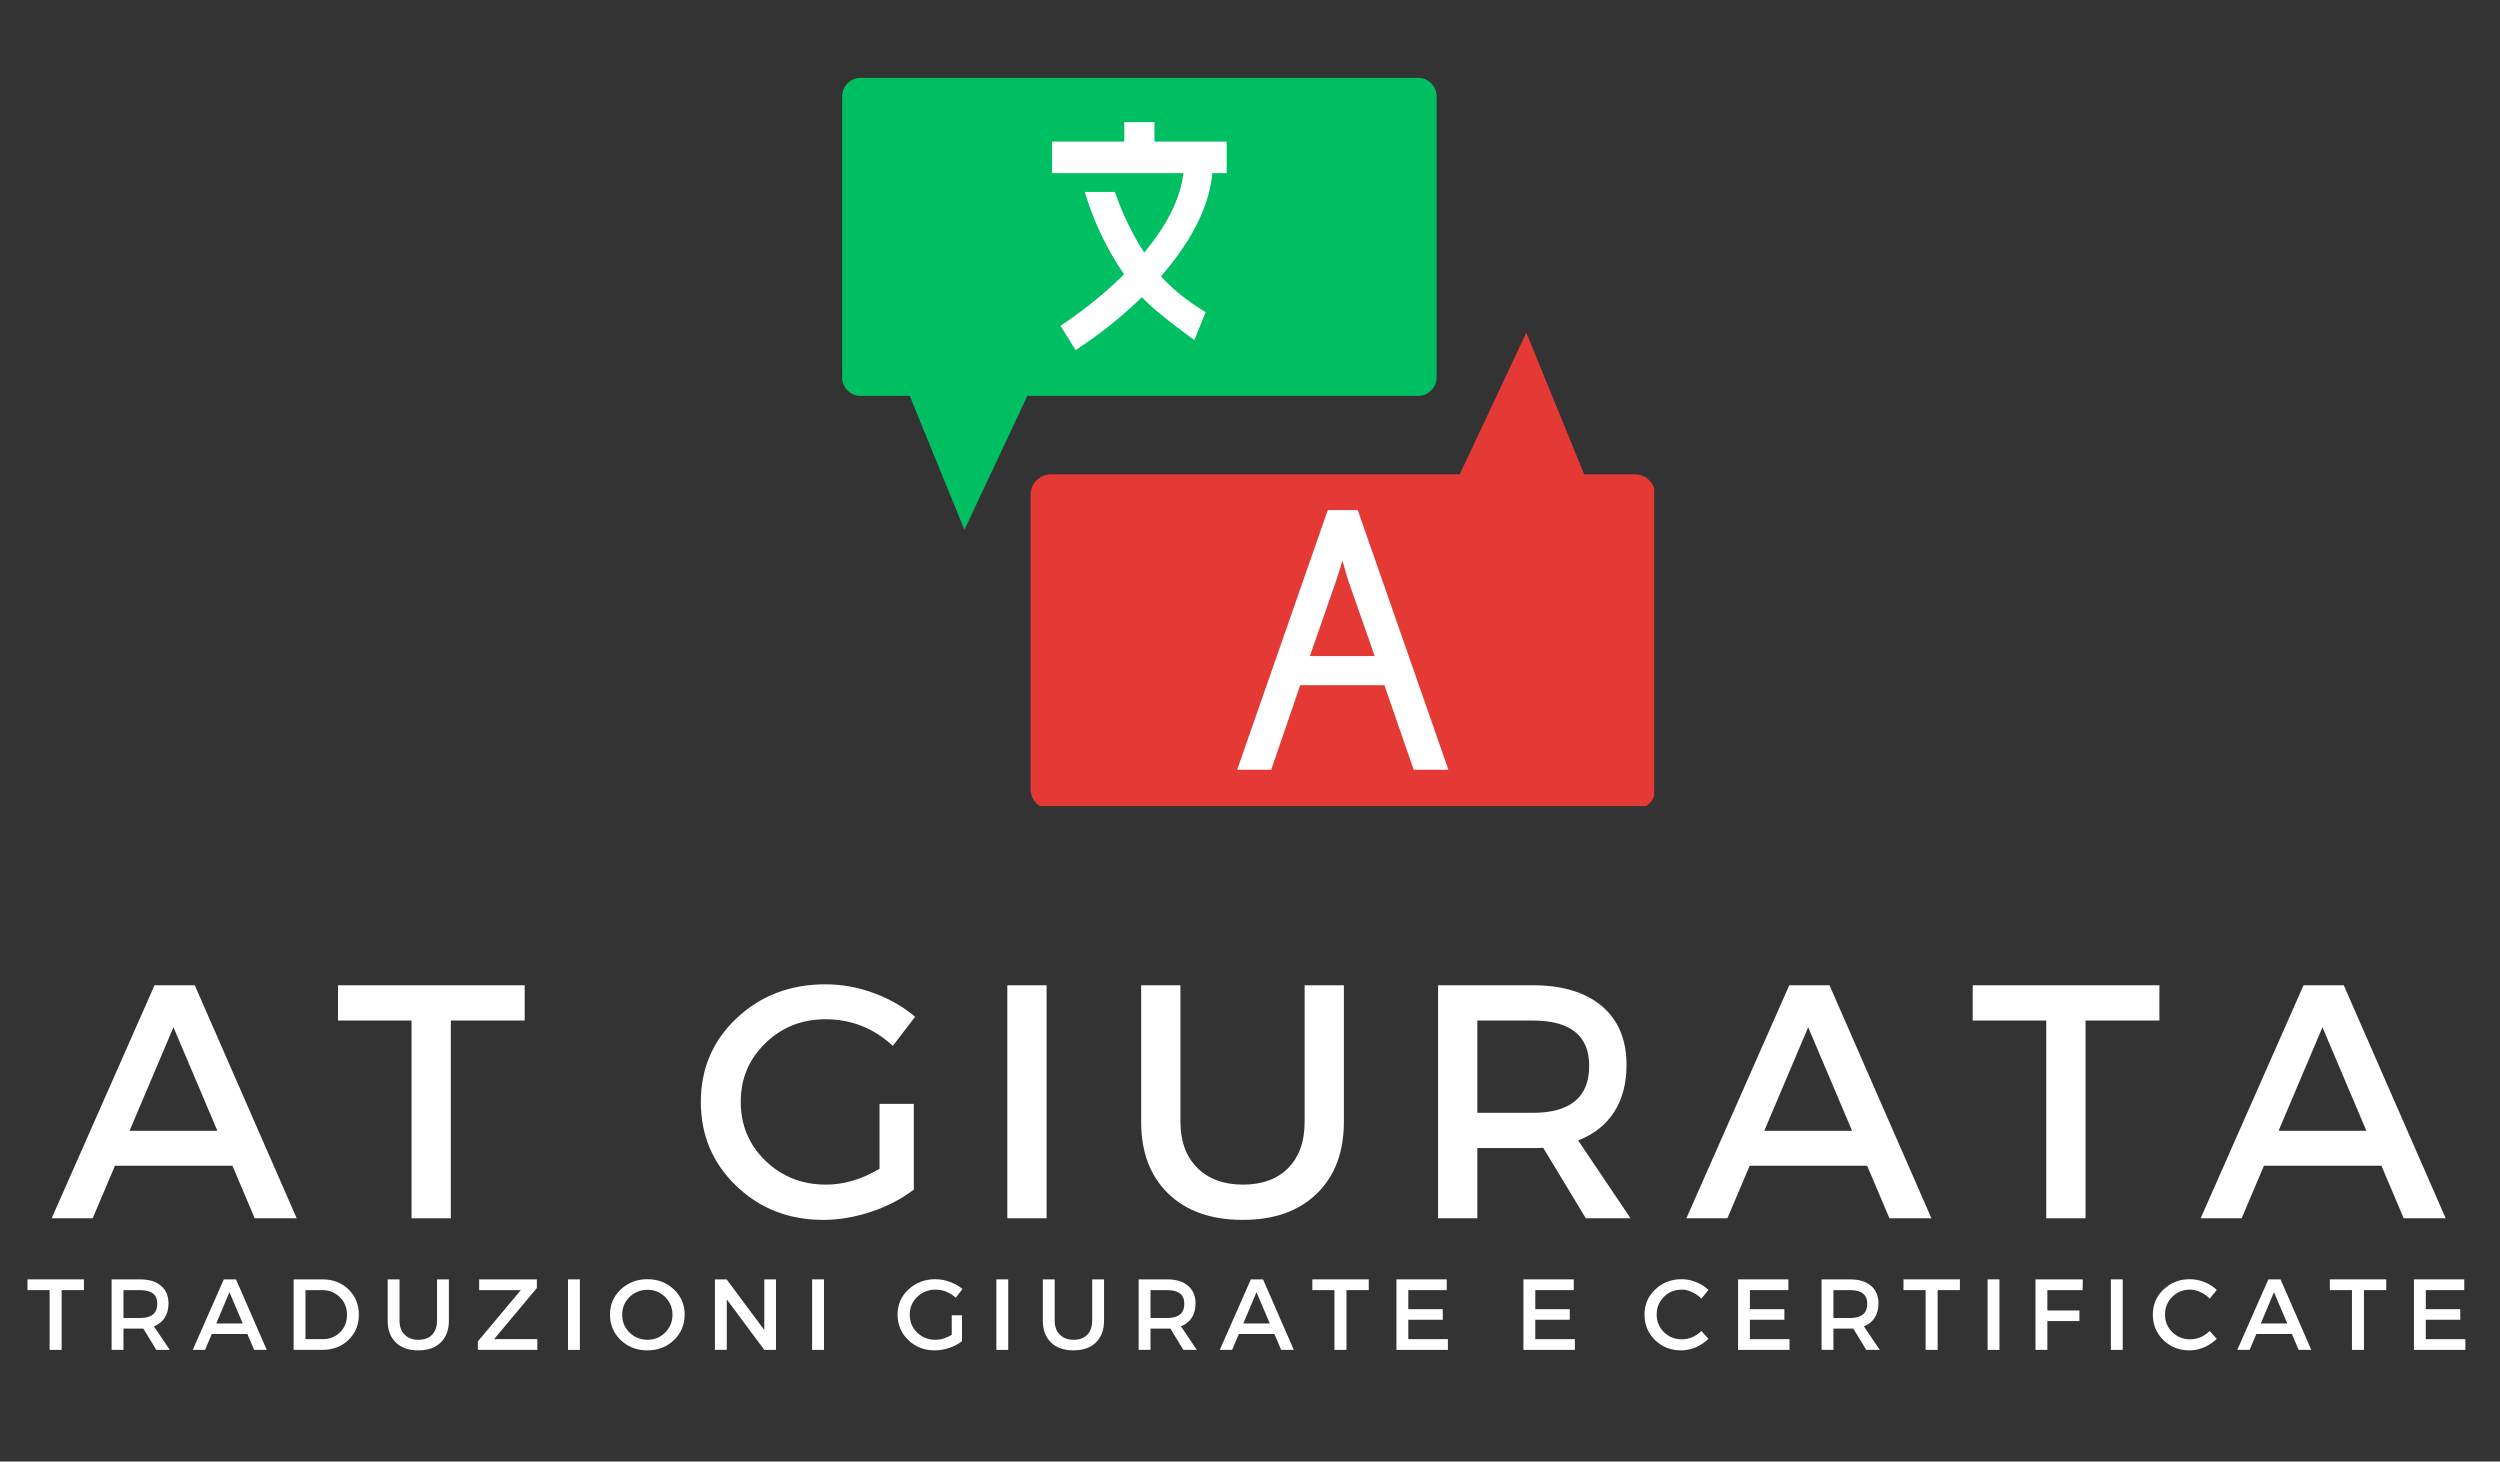
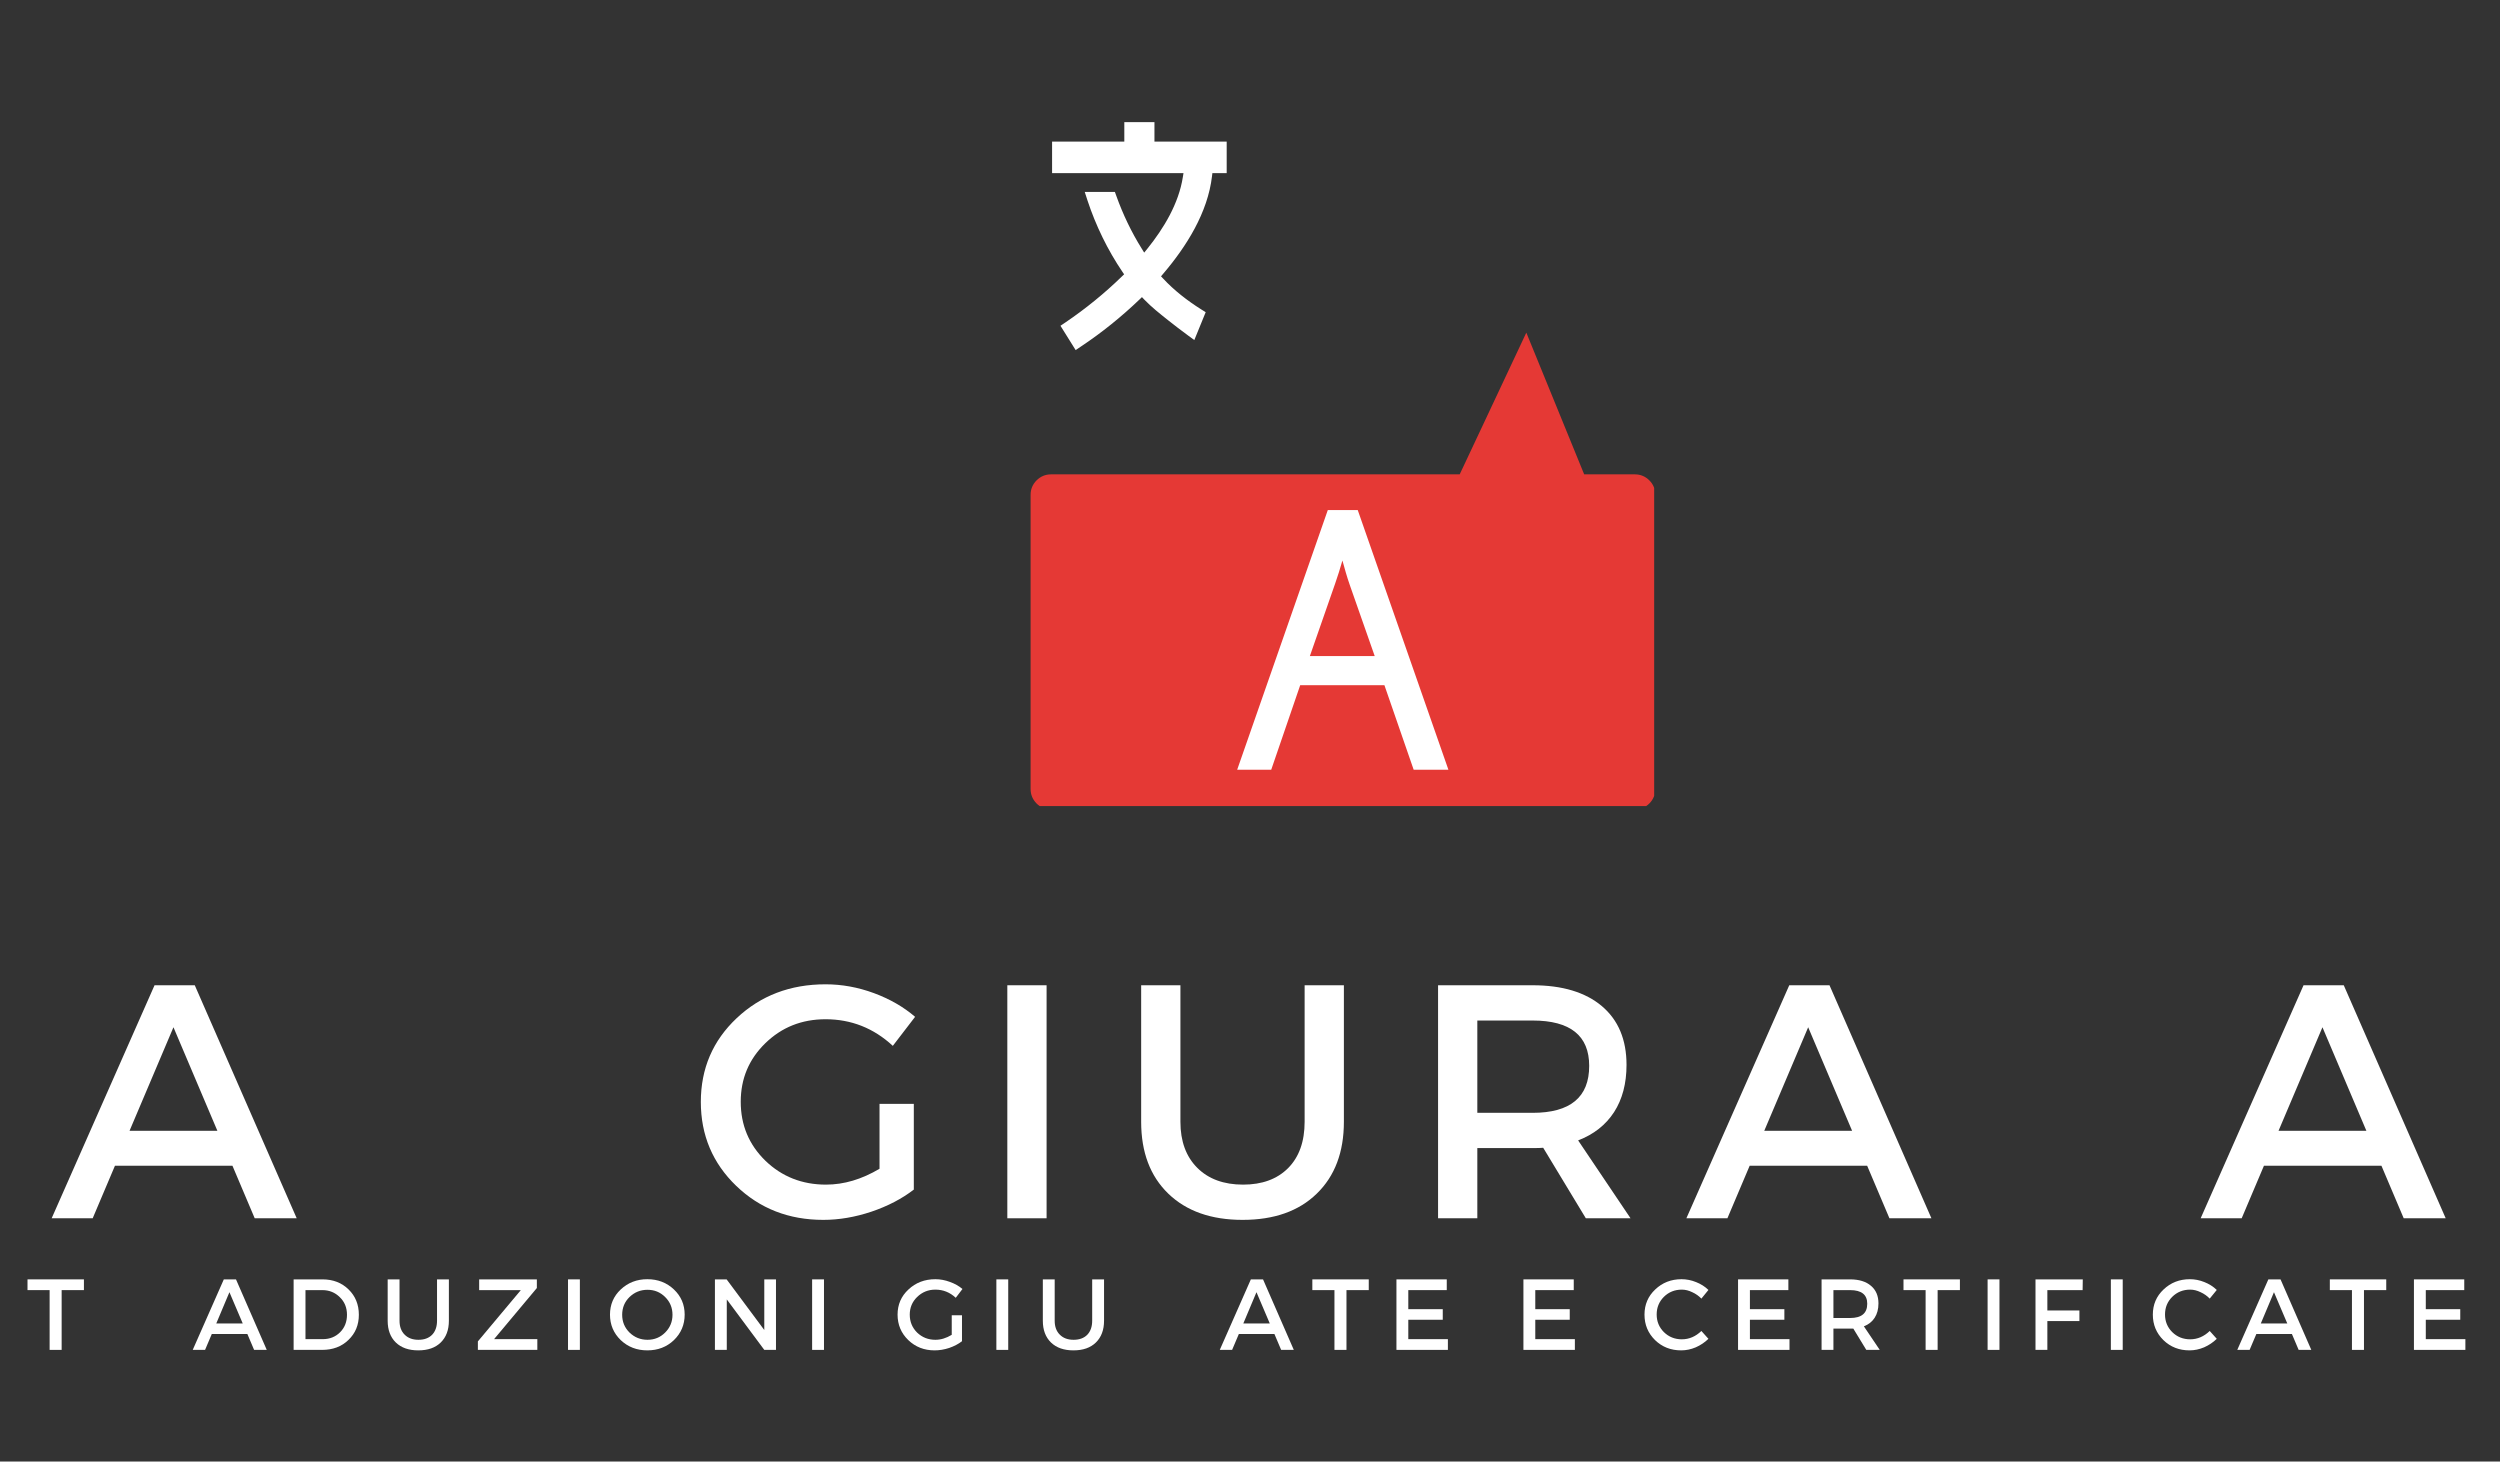
<svg xmlns="http://www.w3.org/2000/svg" version="1.0" preserveAspectRatio="xMidYMid meet" height="190" viewBox="0 0 243.75 142.5" zoomAndPan="magnify" width="325">
  <rect x="0" y="0" width="243.75" height="142.5" fill="#333333" stroke="none" />
  <defs>
    <g />
    <clipPath id="be1b18f98d">
-       <path clip-rule="nonzero" d="M 82.059 7.59 L 141 7.59 L 141 52 L 82.059 52 Z M 82.059 7.59" />
-     </clipPath>
+       </clipPath>
    <clipPath id="c24ec1548d">
      <path clip-rule="nonzero" d="M 100.391 32.324 L 161.281 32.324 L 161.281 78.59 L 100.391 78.59 Z M 100.391 32.324" />
    </clipPath>
  </defs>
  <g fill-opacity="1" fill="#ffffff">
    <g transform="translate(2.588, 131.614)">
      <g>
        <path d="M 5.594 -5.828 L 3.422 -5.828 L 3.422 0 L 2.25 0 L 2.25 -5.828 L 0.094 -5.828 L 0.094 -6.875 L 5.594 -6.875 Z M 5.594 -5.828" />
      </g>
    </g>
  </g>
  <g fill-opacity="1" fill="#ffffff">
    <g transform="translate(9.975, 131.614)">
      <g>
-         <path d="M 5.266 0 L 4 -2.078 C 3.938 -2.078 3.832 -2.078 3.688 -2.078 L 2.062 -2.078 L 2.062 0 L 0.906 0 L 0.906 -6.875 L 3.688 -6.875 C 4.562 -6.875 5.238 -6.664 5.719 -6.25 C 6.207 -5.844 6.453 -5.27 6.453 -4.531 C 6.453 -3.977 6.328 -3.508 6.078 -3.125 C 5.836 -2.75 5.488 -2.473 5.031 -2.297 L 6.578 0 Z M 2.062 -3.109 L 3.688 -3.109 C 4.801 -3.109 5.359 -3.57 5.359 -4.5 C 5.359 -5.383 4.801 -5.828 3.688 -5.828 L 2.062 -5.828 Z M 2.062 -3.109" />
-       </g>
+         </g>
    </g>
  </g>
  <g fill-opacity="1" fill="#ffffff">
    <g transform="translate(18.775, 131.614)">
      <g>
        <path d="M 5.344 -1.547 L 1.875 -1.547 L 1.219 0 L 0.016 0 L 3.047 -6.875 L 4.234 -6.875 L 7.234 0 L 6 0 Z M 4.891 -2.578 L 3.594 -5.625 L 2.312 -2.578 Z M 4.891 -2.578" />
      </g>
    </g>
  </g>
  <g fill-opacity="1" fill="#ffffff">
    <g transform="translate(27.722, 131.614)">
      <g>
        <path d="M 0.906 -6.875 L 3.719 -6.875 C 4.75 -6.875 5.598 -6.547 6.266 -5.891 C 6.93 -5.242 7.266 -4.422 7.266 -3.422 C 7.266 -2.43 6.926 -1.613 6.25 -0.969 C 5.582 -0.32 4.727 0 3.688 0 L 0.906 0 Z M 2.062 -5.828 L 2.062 -1.047 L 3.75 -1.047 C 4.426 -1.047 4.988 -1.27 5.438 -1.719 C 5.883 -2.164 6.109 -2.734 6.109 -3.422 C 6.109 -4.117 5.875 -4.691 5.406 -5.141 C 4.945 -5.598 4.379 -5.828 3.703 -5.828 Z M 2.062 -5.828" />
      </g>
    </g>
  </g>
  <g fill-opacity="1" fill="#ffffff">
    <g transform="translate(37.032, 131.614)">
      <g>
        <path d="M 6.734 -6.875 L 6.734 -2.844 C 6.734 -1.945 6.469 -1.238 5.938 -0.719 C 5.414 -0.207 4.688 0.047 3.75 0.047 C 2.82 0.047 2.094 -0.207 1.562 -0.719 C 1.031 -1.238 0.766 -1.945 0.766 -2.844 L 0.766 -6.875 L 1.922 -6.875 L 1.922 -2.844 C 1.922 -2.27 2.086 -1.816 2.422 -1.484 C 2.754 -1.148 3.203 -0.984 3.766 -0.984 C 4.328 -0.984 4.77 -1.145 5.094 -1.469 C 5.414 -1.801 5.578 -2.258 5.578 -2.844 L 5.578 -6.875 Z M 6.734 -6.875" />
      </g>
    </g>
  </g>
  <g fill-opacity="1" fill="#ffffff">
    <g transform="translate(46.234, 131.614)">
      <g>
        <path d="M 6.109 -6.031 L 1.938 -1.047 L 6.156 -1.047 L 6.156 0 L 0.359 0 L 0.359 -0.828 L 4.547 -5.828 L 0.484 -5.828 L 0.484 -6.875 L 6.109 -6.875 Z M 6.109 -6.031" />
      </g>
    </g>
  </g>
  <g fill-opacity="1" fill="#ffffff">
    <g transform="translate(54.475, 131.614)">
      <g>
        <path d="M 2.062 0 L 0.906 0 L 0.906 -6.875 L 2.062 -6.875 Z M 2.062 0" />
      </g>
    </g>
  </g>
  <g fill-opacity="1" fill="#ffffff">
    <g transform="translate(59.146, 131.614)">
      <g>
        <path d="M 1.375 -5.891 C 2.082 -6.555 2.945 -6.891 3.969 -6.891 C 5 -6.891 5.863 -6.555 6.562 -5.891 C 7.258 -5.234 7.609 -4.414 7.609 -3.438 C 7.609 -2.457 7.258 -1.629 6.562 -0.953 C 5.863 -0.285 5 0.047 3.969 0.047 C 2.945 0.047 2.082 -0.285 1.375 -0.953 C 0.676 -1.629 0.328 -2.457 0.328 -3.438 C 0.328 -4.414 0.676 -5.234 1.375 -5.891 Z M 3.984 -5.859 C 3.305 -5.859 2.723 -5.625 2.234 -5.156 C 1.754 -4.688 1.516 -4.109 1.516 -3.422 C 1.516 -2.742 1.754 -2.164 2.234 -1.688 C 2.723 -1.219 3.305 -0.984 3.984 -0.984 C 4.66 -0.984 5.234 -1.219 5.703 -1.688 C 6.18 -2.164 6.422 -2.742 6.422 -3.422 C 6.422 -4.109 6.18 -4.688 5.703 -5.156 C 5.234 -5.625 4.66 -5.859 3.984 -5.859 Z M 3.984 -5.859" />
      </g>
    </g>
  </g>
  <g fill-opacity="1" fill="#ffffff">
    <g transform="translate(68.799, 131.614)">
      <g>
        <path d="M 6.859 0 L 5.719 0 L 2.062 -4.922 L 2.062 0 L 0.906 0 L 0.906 -6.875 L 2.047 -6.875 L 5.719 -1.938 L 5.719 -6.875 L 6.859 -6.875 Z M 6.859 0" />
      </g>
    </g>
  </g>
  <g fill-opacity="1" fill="#ffffff">
    <g transform="translate(78.276, 131.614)">
      <g>
        <path d="M 2.062 0 L 0.906 0 L 0.906 -6.875 L 2.062 -6.875 Z M 2.062 0" />
      </g>
    </g>
  </g>
  <g fill-opacity="1" fill="#ffffff">
    <g transform="translate(82.946, 131.614)">
      <g />
    </g>
  </g>
  <g fill-opacity="1" fill="#ffffff">
    <g transform="translate(87.185, 131.614)">
      <g>
        <path d="M 5.609 -3.375 L 6.609 -3.375 L 6.609 -0.844 C 6.254 -0.57 5.836 -0.352 5.359 -0.188 C 4.879 -0.031 4.406 0.047 3.938 0.047 C 2.926 0.047 2.07 -0.285 1.375 -0.953 C 0.676 -1.629 0.328 -2.457 0.328 -3.438 C 0.328 -4.414 0.68 -5.234 1.391 -5.891 C 2.098 -6.555 2.973 -6.891 4.016 -6.891 C 4.492 -6.891 4.969 -6.801 5.438 -6.625 C 5.906 -6.457 6.312 -6.227 6.656 -5.938 L 6 -5.078 C 5.438 -5.609 4.773 -5.875 4.016 -5.875 C 3.316 -5.875 2.723 -5.633 2.234 -5.156 C 1.754 -4.688 1.516 -4.113 1.516 -3.438 C 1.516 -2.75 1.754 -2.164 2.234 -1.688 C 2.723 -1.219 3.316 -0.984 4.016 -0.984 C 4.547 -0.984 5.078 -1.145 5.609 -1.469 Z M 5.609 -3.375" />
      </g>
    </g>
  </g>
  <g fill-opacity="1" fill="#ffffff">
    <g transform="translate(96.24, 131.614)">
      <g>
        <path d="M 2.062 0 L 0.906 0 L 0.906 -6.875 L 2.062 -6.875 Z M 2.062 0" />
      </g>
    </g>
  </g>
  <g fill-opacity="1" fill="#ffffff">
    <g transform="translate(100.91, 131.614)">
      <g>
        <path d="M 6.734 -6.875 L 6.734 -2.844 C 6.734 -1.945 6.469 -1.238 5.938 -0.719 C 5.414 -0.207 4.688 0.047 3.75 0.047 C 2.82 0.047 2.094 -0.207 1.562 -0.719 C 1.031 -1.238 0.766 -1.945 0.766 -2.844 L 0.766 -6.875 L 1.922 -6.875 L 1.922 -2.844 C 1.922 -2.27 2.086 -1.816 2.422 -1.484 C 2.754 -1.148 3.203 -0.984 3.766 -0.984 C 4.328 -0.984 4.77 -1.145 5.094 -1.469 C 5.414 -1.801 5.578 -2.258 5.578 -2.844 L 5.578 -6.875 Z M 6.734 -6.875" />
      </g>
    </g>
  </g>
  <g fill-opacity="1" fill="#ffffff">
    <g transform="translate(110.112, 131.614)">
      <g>
-         <path d="M 5.266 0 L 4 -2.078 C 3.938 -2.078 3.832 -2.078 3.688 -2.078 L 2.062 -2.078 L 2.062 0 L 0.906 0 L 0.906 -6.875 L 3.688 -6.875 C 4.562 -6.875 5.238 -6.664 5.719 -6.25 C 6.207 -5.844 6.453 -5.27 6.453 -4.531 C 6.453 -3.977 6.328 -3.508 6.078 -3.125 C 5.836 -2.75 5.488 -2.473 5.031 -2.297 L 6.578 0 Z M 2.062 -3.109 L 3.688 -3.109 C 4.801 -3.109 5.359 -3.57 5.359 -4.5 C 5.359 -5.383 4.801 -5.828 3.688 -5.828 L 2.062 -5.828 Z M 2.062 -3.109" />
-       </g>
+         </g>
    </g>
  </g>
  <g fill-opacity="1" fill="#ffffff">
    <g transform="translate(118.912, 131.614)">
      <g>
        <path d="M 5.344 -1.547 L 1.875 -1.547 L 1.219 0 L 0.016 0 L 3.047 -6.875 L 4.234 -6.875 L 7.234 0 L 6 0 Z M 4.891 -2.578 L 3.594 -5.625 L 2.312 -2.578 Z M 4.891 -2.578" />
      </g>
    </g>
  </g>
  <g fill-opacity="1" fill="#ffffff">
    <g transform="translate(127.859, 131.614)">
      <g>
        <path d="M 5.594 -5.828 L 3.422 -5.828 L 3.422 0 L 2.25 0 L 2.25 -5.828 L 0.094 -5.828 L 0.094 -6.875 L 5.594 -6.875 Z M 5.594 -5.828" />
      </g>
    </g>
  </g>
  <g fill-opacity="1" fill="#ffffff">
    <g transform="translate(135.247, 131.614)">
      <g>
        <path d="M 5.812 -5.828 L 2.062 -5.828 L 2.062 -3.969 L 5.422 -3.969 L 5.422 -2.938 L 2.062 -2.938 L 2.062 -1.047 L 5.922 -1.047 L 5.922 0 L 0.906 0 L 0.906 -6.875 L 5.812 -6.875 Z M 5.812 -5.828" />
      </g>
    </g>
  </g>
  <g fill-opacity="1" fill="#ffffff">
    <g transform="translate(143.389, 131.614)">
      <g />
    </g>
  </g>
  <g fill-opacity="1" fill="#ffffff">
    <g transform="translate(147.628, 131.614)">
      <g>
        <path d="M 5.812 -5.828 L 2.062 -5.828 L 2.062 -3.969 L 5.422 -3.969 L 5.422 -2.938 L 2.062 -2.938 L 2.062 -1.047 L 5.922 -1.047 L 5.922 0 L 0.906 0 L 0.906 -6.875 L 5.812 -6.875 Z M 5.812 -5.828" />
      </g>
    </g>
  </g>
  <g fill-opacity="1" fill="#ffffff">
    <g transform="translate(155.771, 131.614)">
      <g />
    </g>
  </g>
  <g fill-opacity="1" fill="#ffffff">
    <g transform="translate(160.01, 131.614)">
      <g>
        <path d="M 3.938 -6.891 C 4.426 -6.891 4.898 -6.797 5.359 -6.609 C 5.816 -6.43 6.219 -6.176 6.562 -5.844 L 5.875 -5 C 5.625 -5.258 5.328 -5.469 4.984 -5.625 C 4.648 -5.789 4.312 -5.875 3.969 -5.875 C 3.281 -5.875 2.695 -5.641 2.219 -5.172 C 1.75 -4.703 1.516 -4.129 1.516 -3.453 C 1.516 -2.773 1.75 -2.203 2.219 -1.734 C 2.695 -1.266 3.281 -1.031 3.969 -1.031 C 4.676 -1.031 5.312 -1.301 5.875 -1.844 L 6.562 -1.078 C 6.207 -0.734 5.797 -0.457 5.328 -0.25 C 4.859 -0.051 4.383 0.047 3.906 0.047 C 2.895 0.047 2.047 -0.285 1.359 -0.953 C 0.672 -1.629 0.328 -2.457 0.328 -3.438 C 0.328 -4.414 0.676 -5.234 1.375 -5.891 C 2.07 -6.555 2.926 -6.891 3.938 -6.891 Z M 3.938 -6.891" />
      </g>
    </g>
  </g>
  <g fill-opacity="1" fill="#ffffff">
    <g transform="translate(168.554, 131.614)">
      <g>
        <path d="M 5.812 -5.828 L 2.062 -5.828 L 2.062 -3.969 L 5.422 -3.969 L 5.422 -2.938 L 2.062 -2.938 L 2.062 -1.047 L 5.922 -1.047 L 5.922 0 L 0.906 0 L 0.906 -6.875 L 5.812 -6.875 Z M 5.812 -5.828" />
      </g>
    </g>
  </g>
  <g fill-opacity="1" fill="#ffffff">
    <g transform="translate(176.697, 131.614)">
      <g>
        <path d="M 5.266 0 L 4 -2.078 C 3.938 -2.078 3.832 -2.078 3.688 -2.078 L 2.062 -2.078 L 2.062 0 L 0.906 0 L 0.906 -6.875 L 3.688 -6.875 C 4.562 -6.875 5.238 -6.664 5.719 -6.25 C 6.207 -5.844 6.453 -5.27 6.453 -4.531 C 6.453 -3.977 6.328 -3.508 6.078 -3.125 C 5.836 -2.75 5.488 -2.473 5.031 -2.297 L 6.578 0 Z M 2.062 -3.109 L 3.688 -3.109 C 4.801 -3.109 5.359 -3.57 5.359 -4.5 C 5.359 -5.383 4.801 -5.828 3.688 -5.828 L 2.062 -5.828 Z M 2.062 -3.109" />
      </g>
    </g>
  </g>
  <g fill-opacity="1" fill="#ffffff">
    <g transform="translate(185.497, 131.614)">
      <g>
        <path d="M 5.594 -5.828 L 3.422 -5.828 L 3.422 0 L 2.25 0 L 2.25 -5.828 L 0.094 -5.828 L 0.094 -6.875 L 5.594 -6.875 Z M 5.594 -5.828" />
      </g>
    </g>
  </g>
  <g fill-opacity="1" fill="#ffffff">
    <g transform="translate(192.885, 131.614)">
      <g>
        <path d="M 2.062 0 L 0.906 0 L 0.906 -6.875 L 2.062 -6.875 Z M 2.062 0" />
      </g>
    </g>
  </g>
  <g fill-opacity="1" fill="#ffffff">
    <g transform="translate(197.555, 131.614)">
      <g>
        <path d="M 5.5 -5.828 L 2.062 -5.828 L 2.062 -3.844 L 5.188 -3.844 L 5.188 -2.812 L 2.062 -2.812 L 2.062 0 L 0.906 0 L 0.906 -6.875 L 5.516 -6.875 Z M 5.5 -5.828" />
      </g>
    </g>
  </g>
  <g fill-opacity="1" fill="#ffffff">
    <g transform="translate(204.903, 131.614)">
      <g>
        <path d="M 2.062 0 L 0.906 0 L 0.906 -6.875 L 2.062 -6.875 Z M 2.062 0" />
      </g>
    </g>
  </g>
  <g fill-opacity="1" fill="#ffffff">
    <g transform="translate(209.573, 131.614)">
      <g>
        <path d="M 3.938 -6.891 C 4.426 -6.891 4.898 -6.797 5.359 -6.609 C 5.816 -6.43 6.219 -6.176 6.562 -5.844 L 5.875 -5 C 5.625 -5.258 5.328 -5.469 4.984 -5.625 C 4.648 -5.789 4.312 -5.875 3.969 -5.875 C 3.281 -5.875 2.695 -5.641 2.219 -5.172 C 1.75 -4.703 1.516 -4.129 1.516 -3.453 C 1.516 -2.773 1.75 -2.203 2.219 -1.734 C 2.695 -1.266 3.281 -1.031 3.969 -1.031 C 4.676 -1.031 5.312 -1.301 5.875 -1.844 L 6.562 -1.078 C 6.207 -0.734 5.797 -0.457 5.328 -0.25 C 4.859 -0.051 4.383 0.047 3.906 0.047 C 2.895 0.047 2.047 -0.285 1.359 -0.953 C 0.672 -1.629 0.328 -2.457 0.328 -3.438 C 0.328 -4.414 0.676 -5.234 1.375 -5.891 C 2.07 -6.555 2.926 -6.891 3.938 -6.891 Z M 3.938 -6.891" />
      </g>
    </g>
  </g>
  <g fill-opacity="1" fill="#ffffff">
    <g transform="translate(218.118, 131.614)">
      <g>
        <path d="M 5.344 -1.547 L 1.875 -1.547 L 1.219 0 L 0.016 0 L 3.047 -6.875 L 4.234 -6.875 L 7.234 0 L 6 0 Z M 4.891 -2.578 L 3.594 -5.625 L 2.312 -2.578 Z M 4.891 -2.578" />
      </g>
    </g>
  </g>
  <g fill-opacity="1" fill="#ffffff">
    <g transform="translate(227.065, 131.614)">
      <g>
        <path d="M 5.594 -5.828 L 3.422 -5.828 L 3.422 0 L 2.25 0 L 2.25 -5.828 L 0.094 -5.828 L 0.094 -6.875 L 5.594 -6.875 Z M 5.594 -5.828" />
      </g>
    </g>
  </g>
  <g fill-opacity="1" fill="#ffffff">
    <g transform="translate(234.453, 131.614)">
      <g>
        <path d="M 5.812 -5.828 L 2.062 -5.828 L 2.062 -3.969 L 5.422 -3.969 L 5.422 -2.938 L 2.062 -2.938 L 2.062 -1.047 L 5.922 -1.047 L 5.922 0 L 0.906 0 L 0.906 -6.875 L 5.812 -6.875 Z M 5.812 -5.828" />
      </g>
    </g>
  </g>
  <g fill-opacity="1" fill="#ffffff">
    <g transform="translate(5.006, 118.782)">
      <g>
        <path d="M 17.656 -5.125 L 6.203 -5.125 L 4.031 0 L 0.031 0 L 10.062 -22.719 L 13.984 -22.719 L 23.922 0 L 19.828 0 Z M 16.188 -8.531 L 11.906 -18.625 L 7.625 -8.531 Z M 16.188 -8.531" />
      </g>
    </g>
  </g>
  <g fill-opacity="1" fill="#ffffff">
    <g transform="translate(32.657, 118.782)">
      <g>
-         <path d="M 18.5 -19.281 L 11.297 -19.281 L 11.297 0 L 7.469 0 L 7.469 -19.281 L 0.297 -19.281 L 0.297 -22.719 L 18.5 -22.719 Z M 18.5 -19.281" />
-       </g>
+         </g>
    </g>
  </g>
  <g fill-opacity="1" fill="#ffffff">
    <g transform="translate(55.148, 118.782)">
      <g />
    </g>
  </g>
  <g fill-opacity="1" fill="#ffffff">
    <g transform="translate(67.222, 118.782)">
      <g>
        <path d="M 18.531 -11.156 L 21.875 -11.156 L 21.875 -2.797 C 20.707 -1.898 19.328 -1.18 17.734 -0.641 C 16.141 -0.109 14.578 0.156 13.047 0.156 C 9.691 0.156 6.863 -0.945 4.562 -3.156 C 2.258 -5.375 1.109 -8.102 1.109 -11.344 C 1.109 -14.594 2.273 -17.316 4.609 -19.516 C 6.941 -21.711 9.828 -22.812 13.266 -22.812 C 14.867 -22.812 16.441 -22.523 17.984 -21.953 C 19.535 -21.379 20.875 -20.609 22 -19.641 L 19.828 -16.812 C 17.961 -18.539 15.773 -19.406 13.266 -19.406 C 10.953 -19.406 8.992 -18.625 7.391 -17.062 C 5.797 -15.508 5 -13.609 5 -11.359 C 5 -9.086 5.801 -7.172 7.406 -5.609 C 9.02 -4.055 10.988 -3.281 13.312 -3.281 C 15.062 -3.281 16.801 -3.797 18.531 -4.828 Z M 18.531 -11.156" />
      </g>
    </g>
  </g>
  <g fill-opacity="1" fill="#ffffff">
    <g transform="translate(95.23, 118.782)">
      <g>
        <path d="M 6.812 0 L 2.984 0 L 2.984 -22.719 L 6.812 -22.719 Z M 6.812 0" />
      </g>
    </g>
  </g>
  <g fill-opacity="1" fill="#ffffff">
    <g transform="translate(108.732, 118.782)">
      <g>
        <path d="M 22.297 -22.719 L 22.297 -9.406 C 22.297 -6.445 21.414 -4.113 19.656 -2.406 C 17.906 -0.695 15.492 0.156 12.422 0.156 C 9.359 0.156 6.941 -0.695 5.172 -2.406 C 3.41 -4.113 2.531 -6.445 2.531 -9.406 L 2.531 -22.719 L 6.359 -22.719 L 6.359 -9.406 C 6.359 -7.508 6.906 -6.016 8 -4.922 C 9.094 -3.828 10.582 -3.281 12.469 -3.281 C 14.32 -3.281 15.785 -3.816 16.859 -4.891 C 17.93 -5.973 18.469 -7.477 18.469 -9.406 L 18.469 -22.719 Z M 22.297 -22.719" />
      </g>
    </g>
  </g>
  <g fill-opacity="1" fill="#ffffff">
    <g transform="translate(137.227, 118.782)">
      <g>
        <path d="M 17.391 0 L 13.234 -6.875 C 13.023 -6.852 12.68 -6.844 12.203 -6.844 L 6.812 -6.844 L 6.812 0 L 2.984 0 L 2.984 -22.719 L 12.203 -22.719 C 15.098 -22.719 17.348 -22.039 18.953 -20.688 C 20.555 -19.332 21.359 -17.422 21.359 -14.953 C 21.359 -13.141 20.953 -11.602 20.141 -10.344 C 19.328 -9.094 18.16 -8.176 16.641 -7.594 L 21.75 0 Z M 6.812 -10.281 L 12.203 -10.281 C 15.879 -10.281 17.719 -11.805 17.719 -14.859 C 17.719 -17.805 15.879 -19.281 12.203 -19.281 L 6.812 -19.281 Z M 6.812 -10.281" />
      </g>
    </g>
  </g>
  <g fill-opacity="1" fill="#ffffff">
    <g transform="translate(164.391, 118.782)">
      <g>
        <path d="M 17.656 -5.125 L 6.203 -5.125 L 4.031 0 L 0.031 0 L 10.062 -22.719 L 13.984 -22.719 L 23.922 0 L 19.828 0 Z M 16.188 -8.531 L 11.906 -18.625 L 7.625 -8.531 Z M 16.188 -8.531" />
      </g>
    </g>
  </g>
  <g fill-opacity="1" fill="#ffffff">
    <g transform="translate(192.042, 118.782)">
      <g>
-         <path d="M 18.5 -19.281 L 11.297 -19.281 L 11.297 0 L 7.469 0 L 7.469 -19.281 L 0.297 -19.281 L 0.297 -22.719 L 18.5 -22.719 Z M 18.5 -19.281" />
-       </g>
+         </g>
    </g>
  </g>
  <g fill-opacity="1" fill="#ffffff">
    <g transform="translate(214.533, 118.782)">
      <g>
        <path d="M 17.656 -5.125 L 6.203 -5.125 L 4.031 0 L 0.031 0 L 10.062 -22.719 L 13.984 -22.719 L 23.922 0 L 19.828 0 Z M 16.188 -8.531 L 11.906 -18.625 L 7.625 -8.531 Z M 16.188 -8.531" />
      </g>
    </g>
  </g>
  <g clip-path="url(#be1b18f98d)">
    <path fill-rule="nonzero" fill-opacity="1" d="M 138.266 7.59 L 83.91 7.59 C 83.664 7.59 83.43 7.637 83.227 7.723 C 83.008 7.812 82.809 7.949 82.641 8.121 C 82.469 8.293 82.332 8.492 82.242 8.707 C 82.156 8.914 82.109 9.145 82.109 9.395 L 82.109 36.793 C 82.109 37.043 82.156 37.273 82.242 37.48 C 82.332 37.695 82.469 37.895 82.641 38.066 C 82.809 38.238 83.012 38.375 83.227 38.465 C 83.43 38.551 83.664 38.598 83.91 38.598 L 88.699 38.598 L 89.207 39.844 L 94.031 51.652 L 99.625 39.75 L 100.164 38.598 L 138.266 38.598 C 138.762 38.598 139.215 38.395 139.539 38.066 C 139.711 37.895 139.848 37.695 139.938 37.48 C 140.023 37.273 140.07 37.043 140.07 36.793 L 140.07 9.395 C 140.07 9.145 140.023 8.914 139.938 8.707 C 139.848 8.492 139.711 8.293 139.539 8.121 C 139.367 7.949 139.168 7.812 138.953 7.723 C 138.746 7.637 138.516 7.59 138.266 7.59" fill="#00bf63" />
  </g>
  <path fill-rule="nonzero" fill-opacity="1" d="M 109.621 13.809 L 109.621 11.906 L 112.559 11.906 L 112.559 13.809 L 119.602 13.809 L 119.602 16.879 L 118.207 16.879 L 118.172 17.176 C 117.758 20.734 115.676 24.039 113.391 26.715 L 113.199 26.941 L 113.402 27.156 C 114.473 28.312 115.781 29.324 117.109 30.16 L 117.555 30.438 L 116.445 33.156 L 115.801 32.684 C 115.148 32.203 114.508 31.715 113.875 31.211 C 113.086 30.582 112.27 29.941 111.57 29.211 L 111.34 28.969 L 111.098 29.203 C 109.348 30.879 107.43 32.43 105.41 33.773 L 104.875 34.133 L 103.395 31.762 L 103.895 31.426 C 105.844 30.105 107.711 28.586 109.398 26.941 L 109.602 26.746 L 109.445 26.516 C 108 24.387 106.832 21.98 106.027 19.535 L 105.762 18.715 L 108.703 18.715 L 108.852 19.129 C 109.488 20.902 110.312 22.629 111.312 24.23 L 111.559 24.629 L 111.855 24.266 C 113.473 22.258 114.926 19.844 115.328 17.266 L 115.391 16.879 L 102.578 16.879 L 102.578 13.809 L 109.621 13.809" fill="#ffffff" />
  <g clip-path="url(#c24ec1548d)">
    <path fill-rule="nonzero" fill-opacity="1" d="M 102.469 78.922 L 159.41 78.922 C 159.684 78.922 159.938 78.871 160.164 78.777 C 160.402 78.676 160.621 78.527 160.809 78.34 C 161 78.152 161.148 77.93 161.246 77.691 C 161.34 77.465 161.395 77.211 161.395 76.938 L 161.395 48.234 C 161.395 47.961 161.34 47.707 161.246 47.48 C 161.148 47.242 161 47.023 160.809 46.836 C 160.621 46.645 160.402 46.496 160.164 46.398 C 159.938 46.305 159.684 46.25 159.41 46.25 L 154.457 46.25 L 153.949 45.004 L 148.816 32.434 L 142.863 45.098 L 142.32 46.25 L 102.469 46.25 C 102.195 46.25 101.938 46.305 101.711 46.398 C 101.477 46.496 101.254 46.645 101.066 46.836 C 100.879 47.023 100.73 47.242 100.629 47.48 C 100.535 47.707 100.484 47.961 100.484 48.234 L 100.484 76.938 C 100.484 77.211 100.535 77.465 100.629 77.691 C 100.73 77.93 100.879 78.152 101.066 78.34 C 101.254 78.527 101.473 78.676 101.711 78.777 C 101.938 78.871 102.195 78.922 102.469 78.922" fill="#e53935" />
  </g>
  <path fill-rule="nonzero" fill-opacity="1" d="M 134.98 66.805 L 126.77 66.805 L 123.945 75.047 L 120.625 75.047 L 129.461 49.73 L 132.379 49.73 L 141.219 75.047 L 137.832 75.047 Z M 127.711 63.969 L 134.035 63.969 L 131.602 57.031 C 131.324 56.246 131.109 55.449 130.887 54.652 C 130.887 54.652 130.883 54.648 130.883 54.648 C 130.883 54.652 130.883 54.656 130.883 54.66 C 130.664 55.414 130.438 56.164 130.176 56.902 L 127.711 63.969" fill="#ffffff" />
</svg>